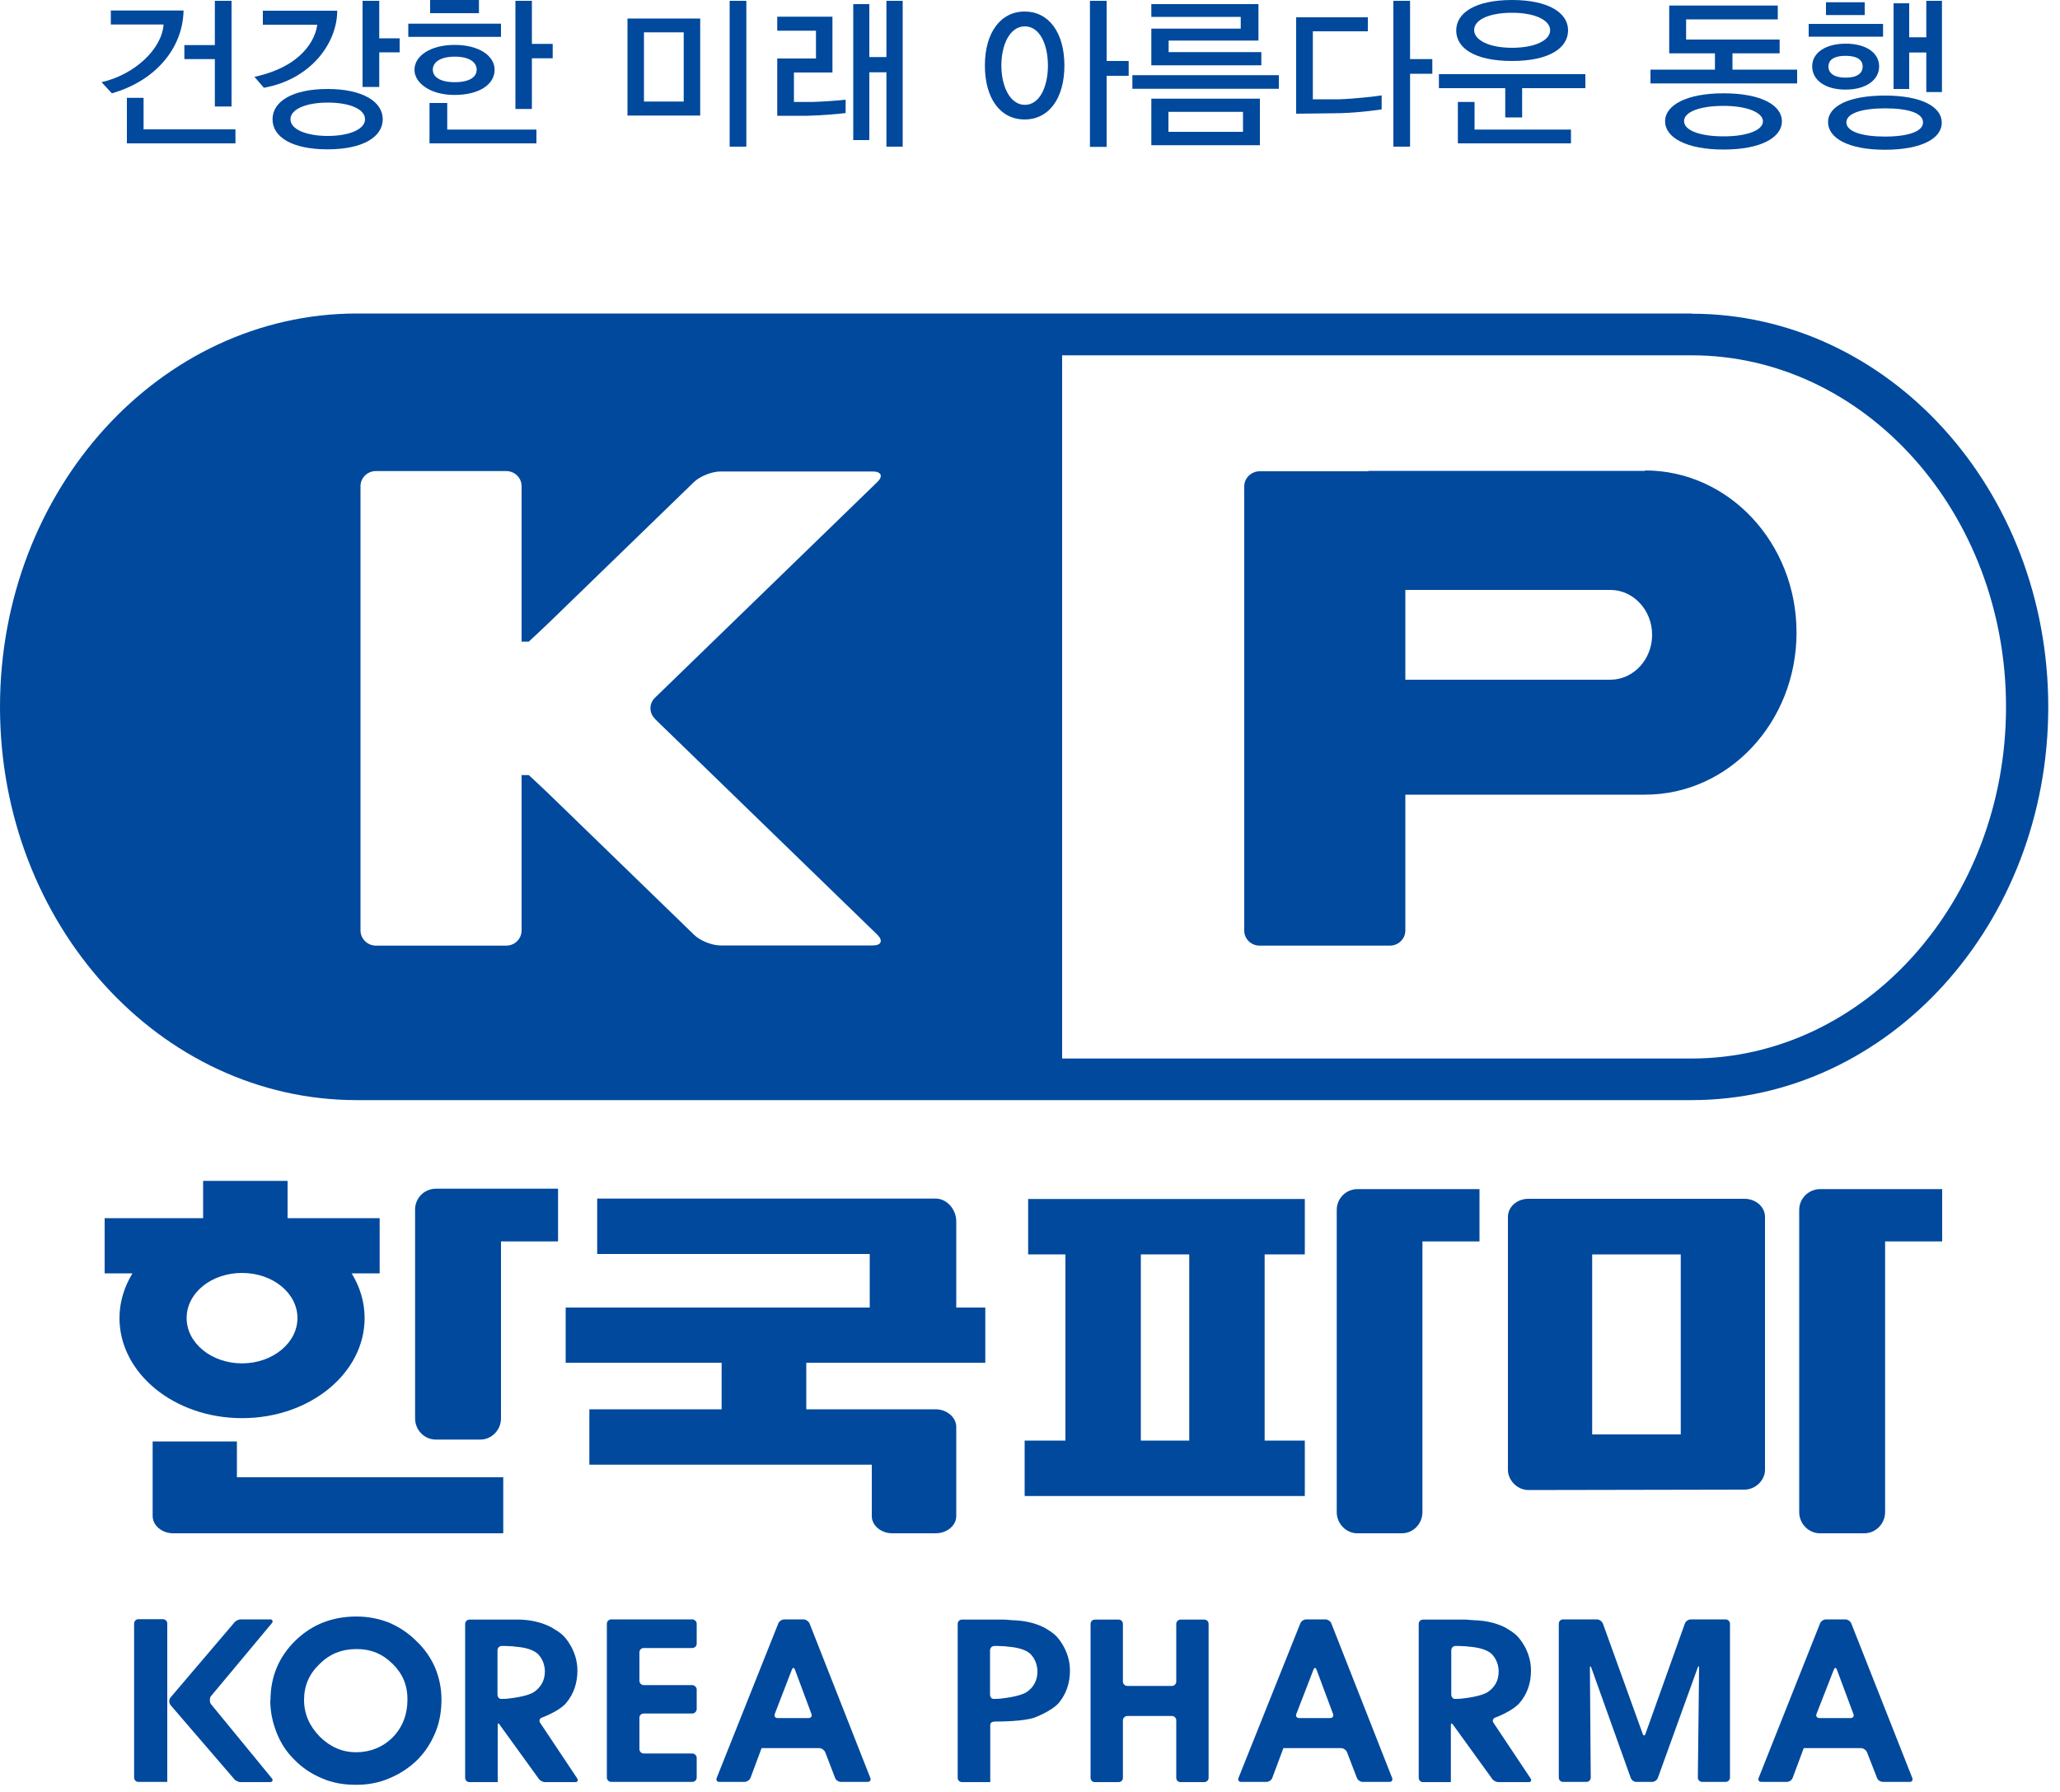
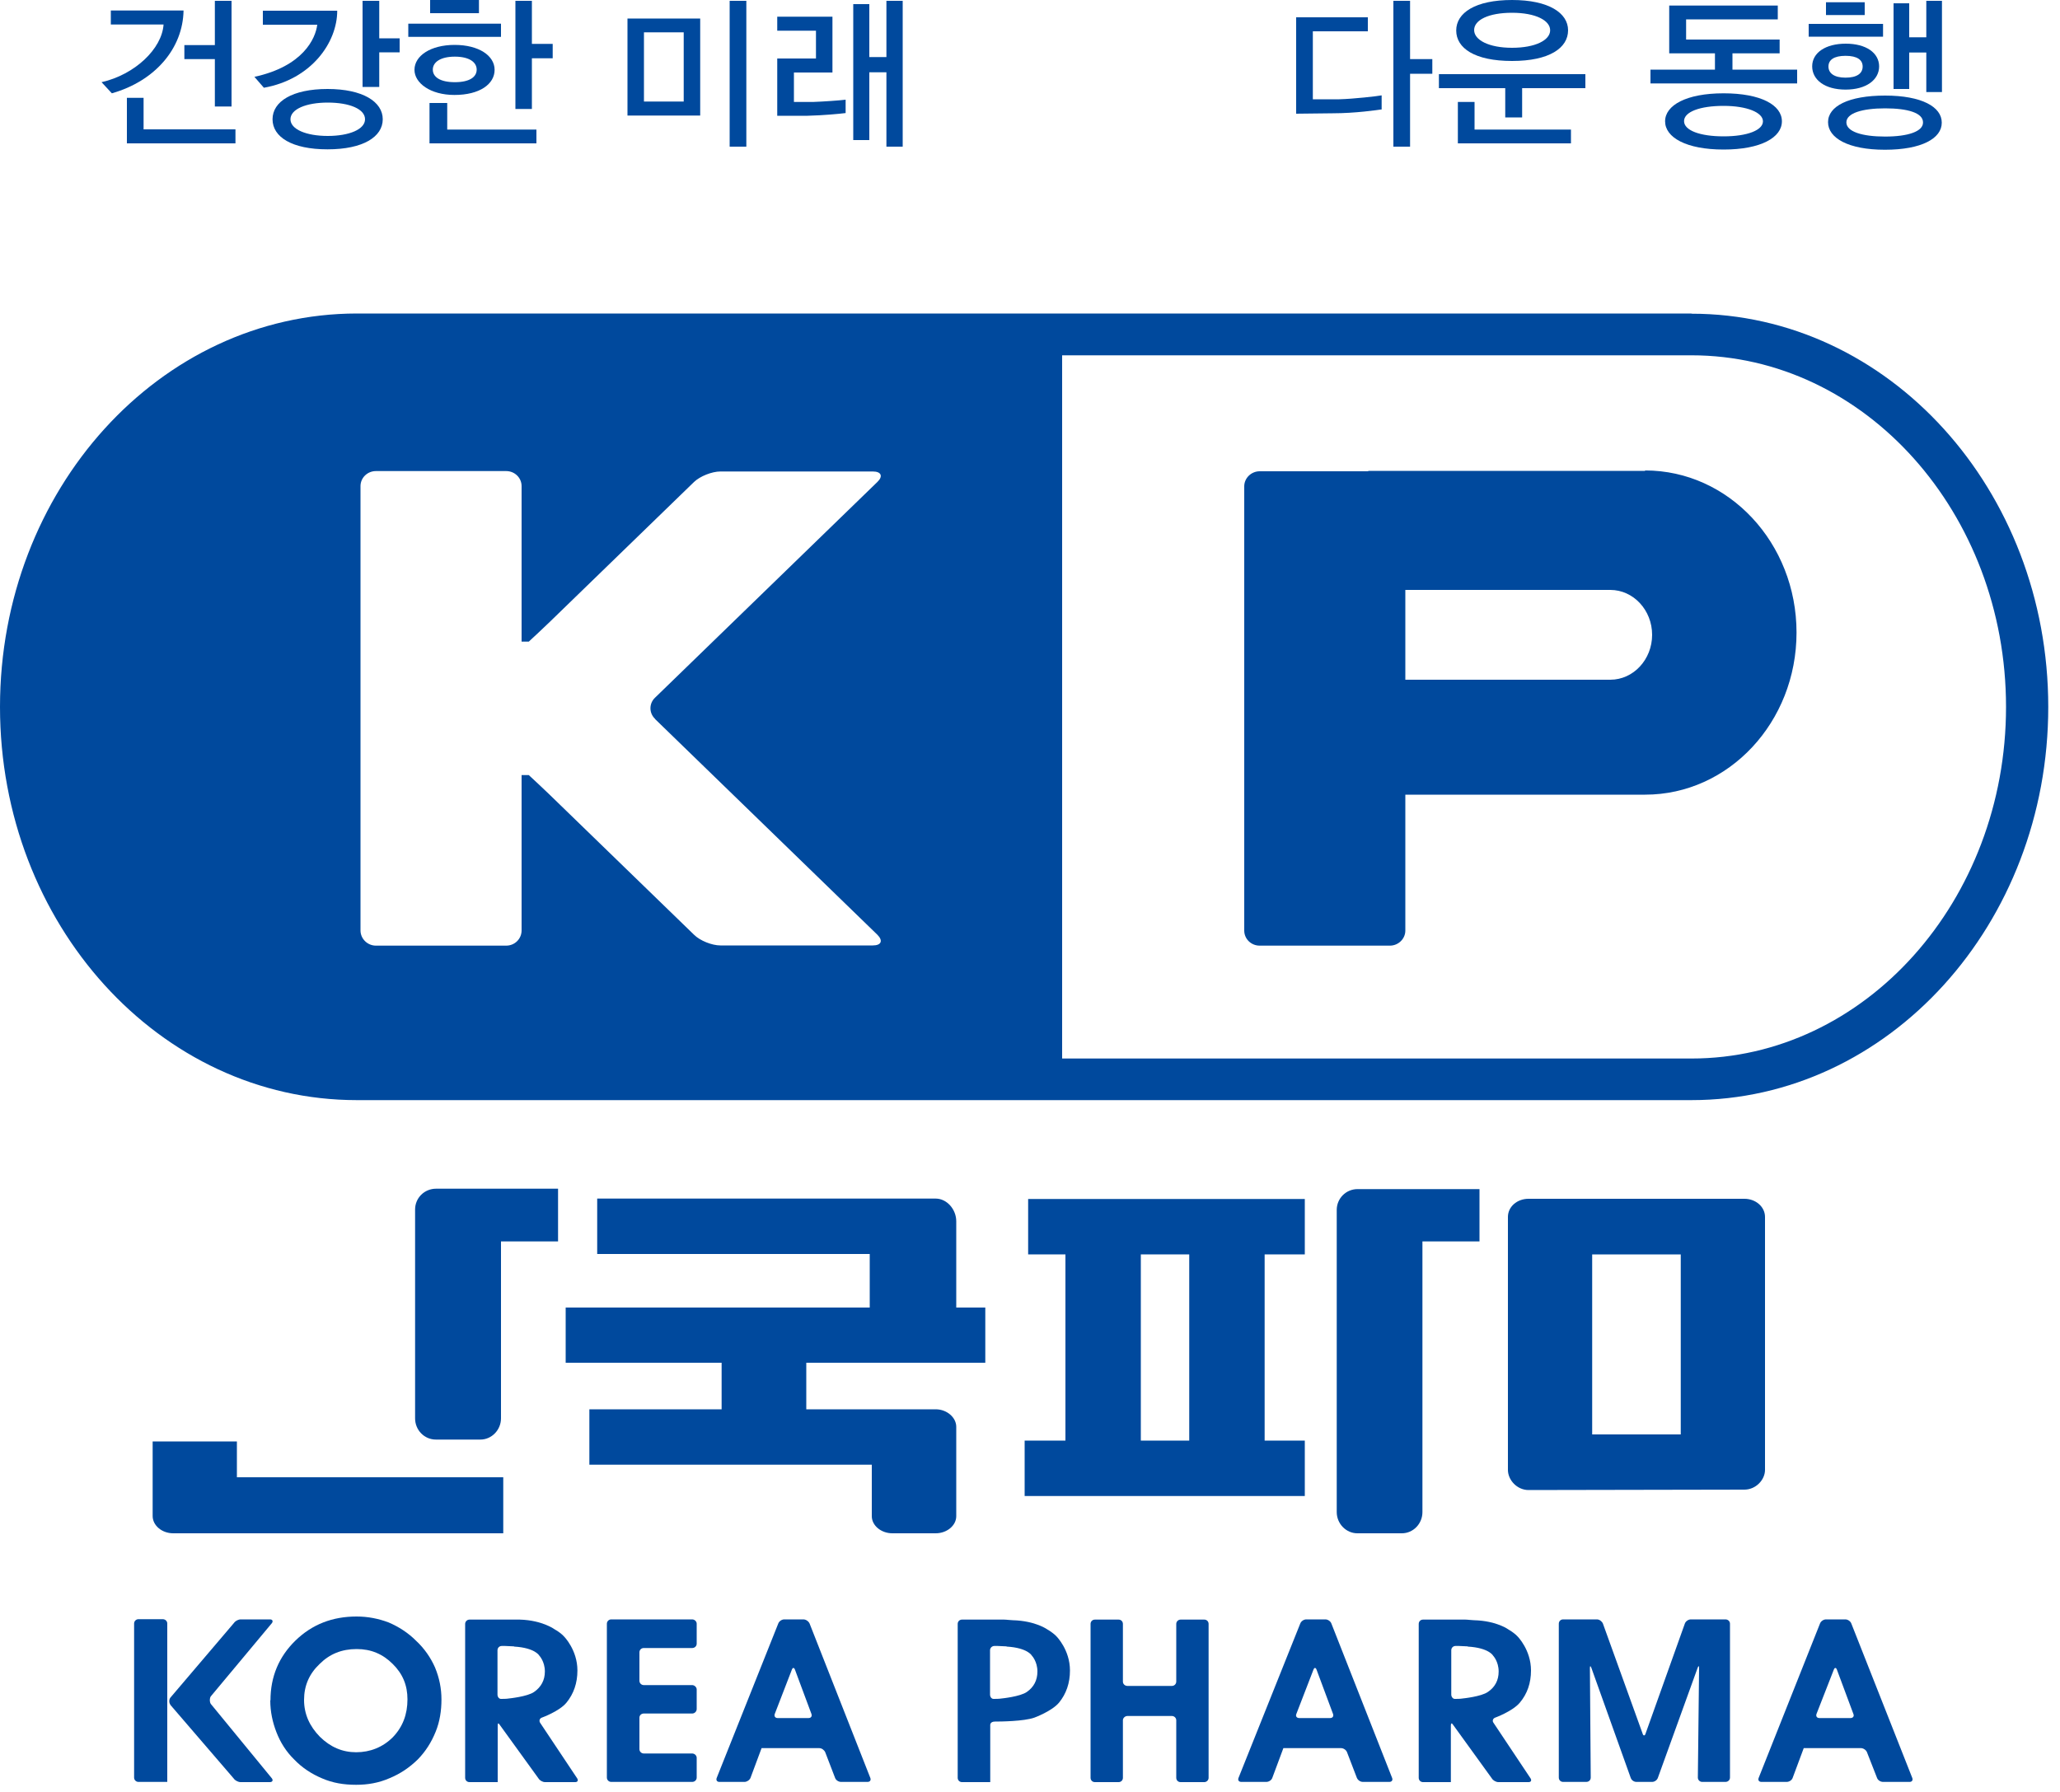
<svg xmlns="http://www.w3.org/2000/svg" viewBox="0 0 100 87" fill="none">
  <path d="M18.67 71.72H11.5V69.98H7.41V73.6C7.41 74.06 7.86 74.44 8.41 74.44H24.43V71.72H18.67Z" fill="#00499D" />
  <path d="M46.42 60.65V59.29C46.42 58.72 45.97 58.19 45.42 58.19H28.99V60.88H42.22V63.48H27.46V66.16H35.03V68.42H28.61V71.11H42.32V73.61C42.32 74.06 42.77 74.44 43.32 74.44H45.42C45.97 74.44 46.42 74.06 46.42 73.61V69.27C46.42 68.82 45.97 68.42 45.42 68.42H39.14V66.16H47.83V63.48H46.42V60.65Z" fill="#00499D" />
  <path d="M68.05 74.44C68.6 74.44 69.05 73.98 69.05 73.41V60.27H71.82V57.73H65.9C65.34 57.73 64.89 58.18 64.89 58.74V73.41C64.89 73.98 65.35 74.44 65.89 74.44" fill="#00499D" />
  <path d="M21.17 57.71C20.6 57.71 20.15 58.16 20.15 58.72V68.86C20.15 69.43 20.6 69.89 21.16 69.89H23.32C23.87 69.89 24.32 69.42 24.32 68.86V60.27H27.09V57.71H21.17Z" fill="#00499D" />
-   <path d="M88.36 57.73C87.8 57.73 87.34 58.18 87.34 58.74V73.41C87.34 73.98 87.8 74.44 88.35 74.44H90.5C91.05 74.44 91.51 73.98 91.51 73.41V60.27H94.28V57.73H88.36Z" fill="#00499D" />
  <path d="M81.59 69.64H77.29V60.9H81.59V69.64ZM84.68 58.2H74.2C73.64 58.2 73.2 58.59 73.2 59.08V71.36C73.2 71.86 73.65 72.34 74.2 72.34L84.68 72.32C85.23 72.32 85.68 71.85 85.68 71.36V59.08C85.68 58.59 85.23 58.2 84.68 58.2Z" fill="#00499D" />
  <path d="M55.38 60.9H57.73V69.94H55.38V60.9ZM49.91 60.9H51.72V69.94H49.74V72.63H63.34V69.94H61.39V60.9H63.34V58.21H49.91V60.9Z" fill="#00499D" />
-   <path d="M9.06 63.99C9.06 62.77 10.26 61.8 11.75 61.8C13.24 61.8 14.44 62.78 14.44 63.99C14.44 65.2 13.23 66.19 11.75 66.19C10.27 66.19 9.06 65.21 9.06 63.99ZM17.7 63.99C17.7 63.21 17.47 62.47 17.07 61.82H18.43V59.14H13.96V57.33H9.86V59.14H5.08V61.82H6.43C6.03 62.48 5.8 63.21 5.8 63.99C5.8 66.67 8.46 68.85 11.75 68.85C15.04 68.85 17.7 66.67 17.7 63.99Z" fill="#00499D" />
  <path d="M8.27 82.76C8.2 82.67 8.2 82.51 8.27 82.42L11.36 78.79C11.43 78.69 11.57 78.62 11.69 78.62H13.11C13.22 78.62 13.27 78.7 13.2 78.8L10.23 82.36C10.17 82.46 10.17 82.62 10.23 82.72L13.2 86.34C13.27 86.44 13.22 86.52 13.1 86.52H11.68C11.56 86.52 11.41 86.44 11.35 86.35L8.27 82.77V82.76ZM8.12 86.51H6.72C6.61 86.51 6.51 86.42 6.51 86.3V78.82C6.51 78.7 6.61 78.61 6.72 78.61H7.9C8.02 78.61 8.12 78.7 8.12 78.82V86.5V86.51Z" fill="#00499D" />
  <path d="M17.31 80.06C16.59 80.06 16 80.3 15.52 80.78C15.01 81.26 14.76 81.84 14.76 82.53C14.76 83.22 15.03 83.81 15.53 84.32C16.04 84.82 16.62 85.07 17.29 85.07C17.96 85.07 18.58 84.83 19.07 84.34C19.55 83.84 19.78 83.23 19.78 82.5C19.78 81.82 19.55 81.26 19.06 80.78C18.58 80.3 18.01 80.06 17.32 80.06M13.13 82.55C13.13 81.4 13.54 80.43 14.34 79.65C15.15 78.86 16.14 78.48 17.31 78.48C17.85 78.48 18.37 78.58 18.87 78.77C19.36 78.98 19.81 79.27 20.19 79.65C20.6 80.03 20.91 80.48 21.12 80.96C21.33 81.47 21.43 81.98 21.43 82.51C21.43 83.04 21.35 83.58 21.15 84.07C20.94 84.59 20.66 85.03 20.28 85.42C19.88 85.81 19.44 86.11 18.91 86.33C18.38 86.56 17.85 86.65 17.29 86.65C16.68 86.65 16.15 86.56 15.64 86.34C15.14 86.13 14.67 85.83 14.28 85.42C13.89 85.04 13.61 84.59 13.42 84.1C13.23 83.61 13.12 83.1 13.12 82.55" fill="#00499D" />
  <path d="M24.95 79.93C24.83 79.93 24.64 79.91 24.52 79.91H24.36C24.24 79.91 24.15 80 24.15 80.12V82.27C24.15 82.38 24.22 82.48 24.32 82.48C24.41 82.48 24.59 82.48 24.7 82.46C24.7 82.46 25.61 82.37 25.93 82.14C26.26 81.91 26.45 81.58 26.45 81.15C26.45 80.66 26.18 80.38 26.18 80.38C26.18 80.38 25.98 80 24.96 79.94M24.16 86.52H22.79C22.67 86.52 22.58 86.43 22.58 86.31V78.84C22.58 78.72 22.68 78.63 22.79 78.63H25.23C26.35 78.66 26.95 79.12 26.95 79.12C27.06 79.17 27.31 79.36 27.38 79.45C27.38 79.45 28.03 80.1 28.03 81.1C28.03 81.71 27.85 82.23 27.5 82.66C27.16 83.08 26.3 83.39 26.3 83.39C26.19 83.43 26.16 83.55 26.22 83.64L28.02 86.34C28.08 86.44 28.04 86.52 27.92 86.52H26.46C26.34 86.52 26.2 86.44 26.14 86.34L24.26 83.74C24.2 83.64 24.16 83.65 24.16 83.77V86.52Z" fill="#00499D" />
  <path d="M33.82 86.3C33.82 86.42 33.72 86.51 33.6 86.51H29.67C29.56 86.51 29.46 86.42 29.46 86.3V78.83C29.46 78.71 29.56 78.62 29.67 78.62H33.6C33.71 78.62 33.82 78.71 33.82 78.83V79.8C33.82 79.92 33.72 80.01 33.6 80.01H31.25C31.13 80.01 31.04 80.1 31.04 80.22V81.6C31.04 81.72 31.14 81.81 31.25 81.81H33.6C33.71 81.81 33.82 81.91 33.82 82.02V82.97C33.82 83.09 33.72 83.19 33.6 83.19H31.25C31.13 83.19 31.04 83.28 31.04 83.39V84.92C31.04 85.04 31.14 85.13 31.25 85.13H33.6C33.71 85.13 33.82 85.22 33.82 85.34V86.3Z" fill="#00499D" />
  <path d="M39.25 83.41C39.37 83.41 39.43 83.32 39.39 83.21L38.59 81.06C38.55 80.95 38.48 80.95 38.44 81.06L37.61 83.21C37.57 83.32 37.63 83.41 37.75 83.41H39.26H39.25ZM36.97 84.87L36.43 86.32C36.38 86.43 36.25 86.51 36.14 86.51H34.92C34.81 86.51 34.75 86.43 34.79 86.32L37.78 78.82C37.82 78.71 37.95 78.62 38.07 78.62H39C39.12 78.62 39.25 78.71 39.3 78.82L42.25 86.32C42.29 86.43 42.23 86.51 42.11 86.51H40.83C40.71 86.51 40.58 86.43 40.54 86.32L40.06 85.07C40.01 84.96 39.89 84.87 39.77 84.87H36.96H36.97Z" fill="#00499D" />
  <path d="M54.73 83.31C54.62 83.31 54.51 83.4 54.51 83.52V86.31C54.51 86.43 54.42 86.52 54.3 86.52H53.15C53.03 86.52 52.94 86.43 52.94 86.31V78.84C52.94 78.72 53.03 78.63 53.15 78.63H54.3C54.42 78.63 54.51 78.72 54.51 78.84V81.64C54.51 81.76 54.61 81.85 54.73 81.85H56.89C57.01 81.85 57.1 81.75 57.1 81.64V78.84C57.1 78.72 57.2 78.63 57.31 78.63H58.46C58.58 78.63 58.67 78.72 58.67 78.84V86.31C58.67 86.43 58.57 86.52 58.46 86.52H57.31C57.19 86.52 57.1 86.43 57.1 86.31V83.52C57.1 83.4 57 83.31 56.89 83.31H54.73Z" fill="#00499D" />
  <path d="M77.22 86.3C77.22 86.42 77.13 86.51 77 86.51H75.88C75.76 86.51 75.67 86.42 75.67 86.3V78.83C75.67 78.71 75.76 78.62 75.88 78.62H77.52C77.64 78.62 77.76 78.71 77.81 78.82L79.74 84.17C79.77 84.28 79.85 84.28 79.88 84.17L81.79 78.82C81.83 78.71 81.96 78.62 82.08 78.62H83.76C83.88 78.62 83.98 78.71 83.98 78.83V86.3C83.98 86.42 83.88 86.51 83.76 86.51H82.63C82.52 86.51 82.42 86.42 82.42 86.3L82.48 80.98C82.48 80.87 82.45 80.86 82.41 80.97L80.48 86.31C80.44 86.43 80.31 86.51 80.2 86.51H79.44C79.32 86.51 79.2 86.43 79.16 86.31L77.25 80.97C77.21 80.87 77.18 80.87 77.18 80.98L77.22 86.3Z" fill="#00499D" />
  <path d="M89.83 83.41C89.95 83.41 90.02 83.32 89.97 83.21L89.17 81.06C89.13 80.95 89.06 80.95 89.02 81.06L88.18 83.21C88.14 83.32 88.2 83.41 88.32 83.41H89.83ZM87.56 84.87L87.02 86.32C86.98 86.43 86.85 86.51 86.73 86.51H85.51C85.39 86.51 85.33 86.43 85.37 86.32L88.35 78.82C88.39 78.71 88.52 78.62 88.64 78.62H89.58C89.7 78.62 89.83 78.71 89.87 78.82L92.83 86.32C92.87 86.43 92.81 86.51 92.7 86.51H91.41C91.29 86.51 91.16 86.43 91.12 86.32L90.63 85.07C90.59 84.96 90.45 84.87 90.34 84.87H87.55H87.56Z" fill="#00499D" />
  <path d="M71.25 79.93C71.13 79.93 70.94 79.91 70.82 79.91H70.66C70.54 79.91 70.45 80 70.45 80.12V82.27C70.45 82.38 70.53 82.48 70.62 82.48C70.71 82.48 70.89 82.48 71 82.46C71 82.46 71.91 82.37 72.23 82.14C72.57 81.91 72.75 81.58 72.75 81.15C72.75 80.66 72.48 80.38 72.48 80.38C72.48 80.38 72.28 80 71.25 79.94M70.45 86.52H69.08C68.96 86.52 68.87 86.43 68.87 86.31V78.84C68.87 78.72 68.96 78.63 69.08 78.63H71.13C71.25 78.63 71.44 78.66 71.55 78.66C72.68 78.69 73.24 79.12 73.24 79.12C73.34 79.17 73.6 79.36 73.67 79.45C73.67 79.45 74.32 80.1 74.32 81.1C74.32 81.71 74.14 82.23 73.78 82.66C73.43 83.08 72.58 83.39 72.58 83.39C72.47 83.43 72.43 83.55 72.5 83.64L74.3 86.34C74.36 86.44 74.32 86.52 74.2 86.52H72.74C72.62 86.52 72.48 86.44 72.42 86.34L70.54 83.74C70.48 83.64 70.43 83.65 70.43 83.77V86.52H70.45Z" fill="#00499D" />
  <path d="M64.57 83.41C64.69 83.41 64.75 83.32 64.71 83.21L63.91 81.06C63.87 80.95 63.8 80.95 63.76 81.06L62.93 83.21C62.88 83.32 62.95 83.41 63.07 83.41H64.58H64.57ZM62.3 84.87L61.76 86.32C61.72 86.43 61.59 86.51 61.47 86.51H60.26C60.14 86.51 60.08 86.43 60.12 86.32L63.12 78.82C63.16 78.71 63.29 78.62 63.41 78.62H64.34C64.46 78.62 64.59 78.71 64.63 78.82L67.58 86.32C67.62 86.43 67.56 86.51 67.44 86.51H66.16C66.04 86.51 65.92 86.43 65.87 86.32L65.39 85.07C65.35 84.96 65.22 84.87 65.1 84.87H62.3Z" fill="#00499D" />
  <path d="M48.86 79.93C48.74 79.93 48.55 79.91 48.43 79.91H48.27C48.16 79.91 48.06 80 48.06 80.12V82.27C48.06 82.38 48.13 82.48 48.23 82.48C48.32 82.48 48.5 82.48 48.62 82.46C48.62 82.46 49.53 82.37 49.85 82.14C50.18 81.91 50.36 81.58 50.36 81.15C50.36 80.66 50.09 80.38 50.09 80.38C50.09 80.38 49.89 80 48.87 79.94M48.07 86.52H46.7C46.58 86.52 46.49 86.43 46.49 86.31V78.84C46.49 78.72 46.58 78.63 46.7 78.63H48.74C48.86 78.63 49.05 78.66 49.16 78.66C50.29 78.69 50.86 79.12 50.86 79.12C50.96 79.17 51.22 79.36 51.29 79.45C51.29 79.45 51.94 80.1 51.94 81.1C51.94 81.71 51.76 82.23 51.41 82.66C51.06 83.08 50.21 83.39 50.21 83.39C49.7 83.57 48.56 83.58 48.3 83.58C48.04 83.58 48.07 83.77 48.07 83.77V86.52Z" fill="#00499D" />
  <path d="M78.17 33H68.22V28.64H78.17C79.29 28.64 80.2 29.62 80.2 30.82C80.2 32.02 79.29 33 78.17 33ZM79.86 22.86H66.42V22.88H61.15C60.74 22.88 60.4 23.21 60.4 23.61V45.18C60.4 45.58 60.73 45.91 61.15 45.91H67.47C67.88 45.91 68.22 45.58 68.22 45.18V38.58H79.86C83.92 38.58 87.21 35.06 87.21 30.71C87.21 26.36 83.92 22.84 79.86 22.84" fill="#00499D" />
  <path d="M82.11 51.39H51.56V17.25H82.11C90.53 17.25 97.38 24.91 97.38 34.32C97.38 43.73 90.53 51.39 82.11 51.39ZM31.8 34.91L42.59 45.38C42.88 45.67 42.78 45.9 42.37 45.9H34.97C34.56 45.9 33.98 45.67 33.69 45.38L26.68 38.58C26.39 38.3 25.93 37.87 25.67 37.63H25.32V45.17C25.32 45.58 24.99 45.91 24.57 45.91H18.25C17.84 45.91 17.5 45.58 17.5 45.17V23.6C17.5 23.2 17.83 22.87 18.25 22.87H24.57C24.99 22.87 25.32 23.2 25.32 23.6V31.15H25.67C25.93 30.91 26.38 30.49 26.68 30.2L33.69 23.4C33.98 23.12 34.56 22.89 34.97 22.89H42.37C42.78 22.89 42.88 23.12 42.59 23.4L31.8 33.87C31.5 34.15 31.5 34.62 31.8 34.9M82.11 15.22H17.32C7.75 15.23 0 23.78 0 34.32C0 44.86 7.75 53.41 17.32 53.41H82.11C91.68 53.41 99.43 44.86 99.43 34.32C99.43 23.78 91.68 15.23 82.11 15.23" fill="#00499D" />
  <path d="M11.24 5.17H10.43V2.87H8.95V2.19H10.43V0.04H11.24V5.17ZM11.43 6.96H6.16V4.75H6.97V6.28H11.43V6.96ZM8.91 0.51C8.88 2.34 7.54 3.93 5.43 4.53L4.93 3.99C6.55 3.62 7.86 2.37 7.94 1.19H5.38V0.51H8.91Z" fill="#00499D" />
  <path d="M19.4 2.54H18.41V4.22H17.6V0.04H18.41V1.86H19.4V2.54ZM17.72 5.79C17.72 5.29 16.96 4.98 15.91 4.98C14.86 4.98 14.1 5.3 14.1 5.79C14.1 6.28 14.87 6.6 15.91 6.6C16.95 6.6 17.72 6.28 17.72 5.79ZM18.58 5.79C18.58 6.64 17.63 7.25 15.9 7.25C14.17 7.25 13.23 6.65 13.23 5.79C13.23 4.93 14.19 4.32 15.9 4.32C17.61 4.32 18.58 4.94 18.58 5.79ZM16.37 0.52C16.37 2.07 15.11 3.85 12.81 4.26L12.35 3.73C14.71 3.22 15.32 1.87 15.4 1.2H12.76V0.52H16.37Z" fill="#00499D" />
  <path d="M26.83 2.83H25.82V5.29H25.02V0.04H25.82V2.13H26.83V2.83ZM23.14 3.38C23.14 3.02 22.78 2.75 22.08 2.75C21.38 2.75 21.01 3.02 21.01 3.38C21.01 3.74 21.37 3.99 22.08 3.99C22.79 3.99 23.14 3.74 23.14 3.38ZM23.25 0.64H20.88V0H23.25V0.64ZM26.03 6.96H20.85V5H21.71V6.29H26.04V6.96H26.03ZM22.06 4.61C20.89 4.61 20.12 4.03 20.12 3.39C20.12 2.71 20.9 2.18 22.07 2.18C23.24 2.18 24.01 2.7 24.01 3.39C24.01 4.08 23.29 4.61 22.06 4.61ZM24.32 1.79H19.82V1.15H24.32V1.79Z" fill="#00499D" />
  <path d="M36.23 7.12H35.42V0.04H36.23V7.12ZM33.19 1.57H31.26V4.93H33.19V1.58V1.57ZM33.99 5.61H30.46V0.9H33.99V5.62V5.61Z" fill="#00499D" />
  <path d="M43.82 7.12H43.03V3.51H42.2V6.8H41.42V0.2H42.2V2.77H43.03V0.04H43.82V7.12ZM41.04 5.49C40.71 5.53 39.98 5.6 39.2 5.62H37.73V2.84H39.61V1.49H37.73V0.81H40.41V3.52H38.54V4.95H39.47C39.99 4.93 40.72 4.88 41.05 4.84V5.49H41.04Z" fill="#00499D" />
-   <path d="M52.91 0.04H53.72V2.96H54.79V3.68H53.72V7.13H52.91V0.04ZM50.87 3.18C50.87 2.17 50.48 1.28 49.75 1.28C49.02 1.28 48.61 2.17 48.61 3.18C48.61 4.19 49.03 5.09 49.75 5.09C50.47 5.09 50.87 4.21 50.87 3.18ZM51.67 3.18C51.67 4.76 50.93 5.8 49.74 5.8C48.55 5.8 47.81 4.77 47.81 3.18C47.81 1.59 48.57 0.56 49.74 0.56C50.91 0.56 51.67 1.58 51.67 3.18Z" fill="#00499D" />
-   <path d="M60.34 5.43H56.72V6.4H60.34V5.43ZM61.16 7.05H55.89V4.79H61.16V7.05ZM61.23 3.17H55.89V1.39H60.23V0.82H55.89V0.2H61.09V1.97H56.73V2.53H61.23V3.16V3.17ZM62.08 4.31H54.97V3.65H62.08V4.31Z" fill="#00499D" />
  <path d="M67.64 0.04H68.45V2.87H69.53V3.58H68.45V7.12H67.64V0.04ZM67.08 5.31C66.87 5.34 65.8 5.5 64.69 5.5L62.92 5.52V0.84H66.4V1.52H63.73V4.82H65.01C65.73 4.8 66.86 4.67 67.07 4.63V5.3L67.08 5.31Z" fill="#00499D" />
  <path d="M71.56 1.46C71.56 1.94 72.27 2.32 73.4 2.32C74.53 2.32 75.25 1.95 75.25 1.47C75.25 0.99 74.54 0.62 73.4 0.62C72.26 0.62 71.56 0.97 71.56 1.46ZM76.26 6.96H70.77V4.95H71.58V6.29H76.26V6.97V6.96ZM76.12 1.47C76.12 2.33 75.21 2.96 73.4 2.96C71.59 2.96 70.69 2.34 70.69 1.48C70.69 0.62 71.62 0 73.4 0C75.18 0 76.12 0.63 76.12 1.47ZM76.96 4.28H73.89V5.7H73.07V4.28H69.85V3.6H76.96V4.28Z" fill="#00499D" />
  <path d="M83.67 5.14C82.52 5.14 81.75 5.43 81.75 5.88C81.75 6.33 82.52 6.62 83.67 6.62C84.82 6.62 85.58 6.32 85.58 5.89C85.58 5.46 84.8 5.14 83.67 5.14ZM86.5 5.89C86.5 6.67 85.49 7.26 83.67 7.26C81.85 7.26 80.83 6.67 80.83 5.89C80.83 5.11 81.86 4.53 83.67 4.53C85.48 4.53 86.5 5.1 86.5 5.89ZM87.23 4.05H80.12V3.38H83.25V2.59H81.03V0.27H86.3V0.94H81.85V1.92H86.39V2.59H84.1V3.38H87.24V4.05H87.23Z" fill="#00499D" />
  <path d="M94.27 4.47H93.51V2.55H92.68V4.32H91.92V0.16H92.68V1.81H93.51V0.04H94.27V4.47ZM93.35 5.94C93.35 5.48 92.61 5.26 91.51 5.26C90.41 5.26 89.63 5.49 89.63 5.94C89.63 6.39 90.39 6.63 91.51 6.63C92.63 6.63 93.35 6.38 93.35 5.95M90.42 3.23C90.42 2.91 90.16 2.71 89.59 2.71C89.02 2.71 88.76 2.91 88.76 3.23C88.76 3.55 89.03 3.77 89.59 3.77C90.15 3.77 90.42 3.56 90.42 3.23ZM94.26 5.96C94.26 6.72 93.28 7.27 91.5 7.27C89.72 7.27 88.74 6.7 88.74 5.93C88.74 5.16 89.73 4.64 91.51 4.64C93.29 4.64 94.26 5.19 94.26 5.95M90.52 0.73H88.64V0.11H90.52V0.73ZM91.22 3.22C91.22 3.88 90.59 4.35 89.59 4.35C88.59 4.35 87.97 3.88 87.97 3.22C87.97 2.56 88.62 2.12 89.6 2.12C90.58 2.12 91.22 2.56 91.22 3.23M91.41 1.78H87.8V1.16H91.41V1.78Z" fill="#00499D" />
</svg>